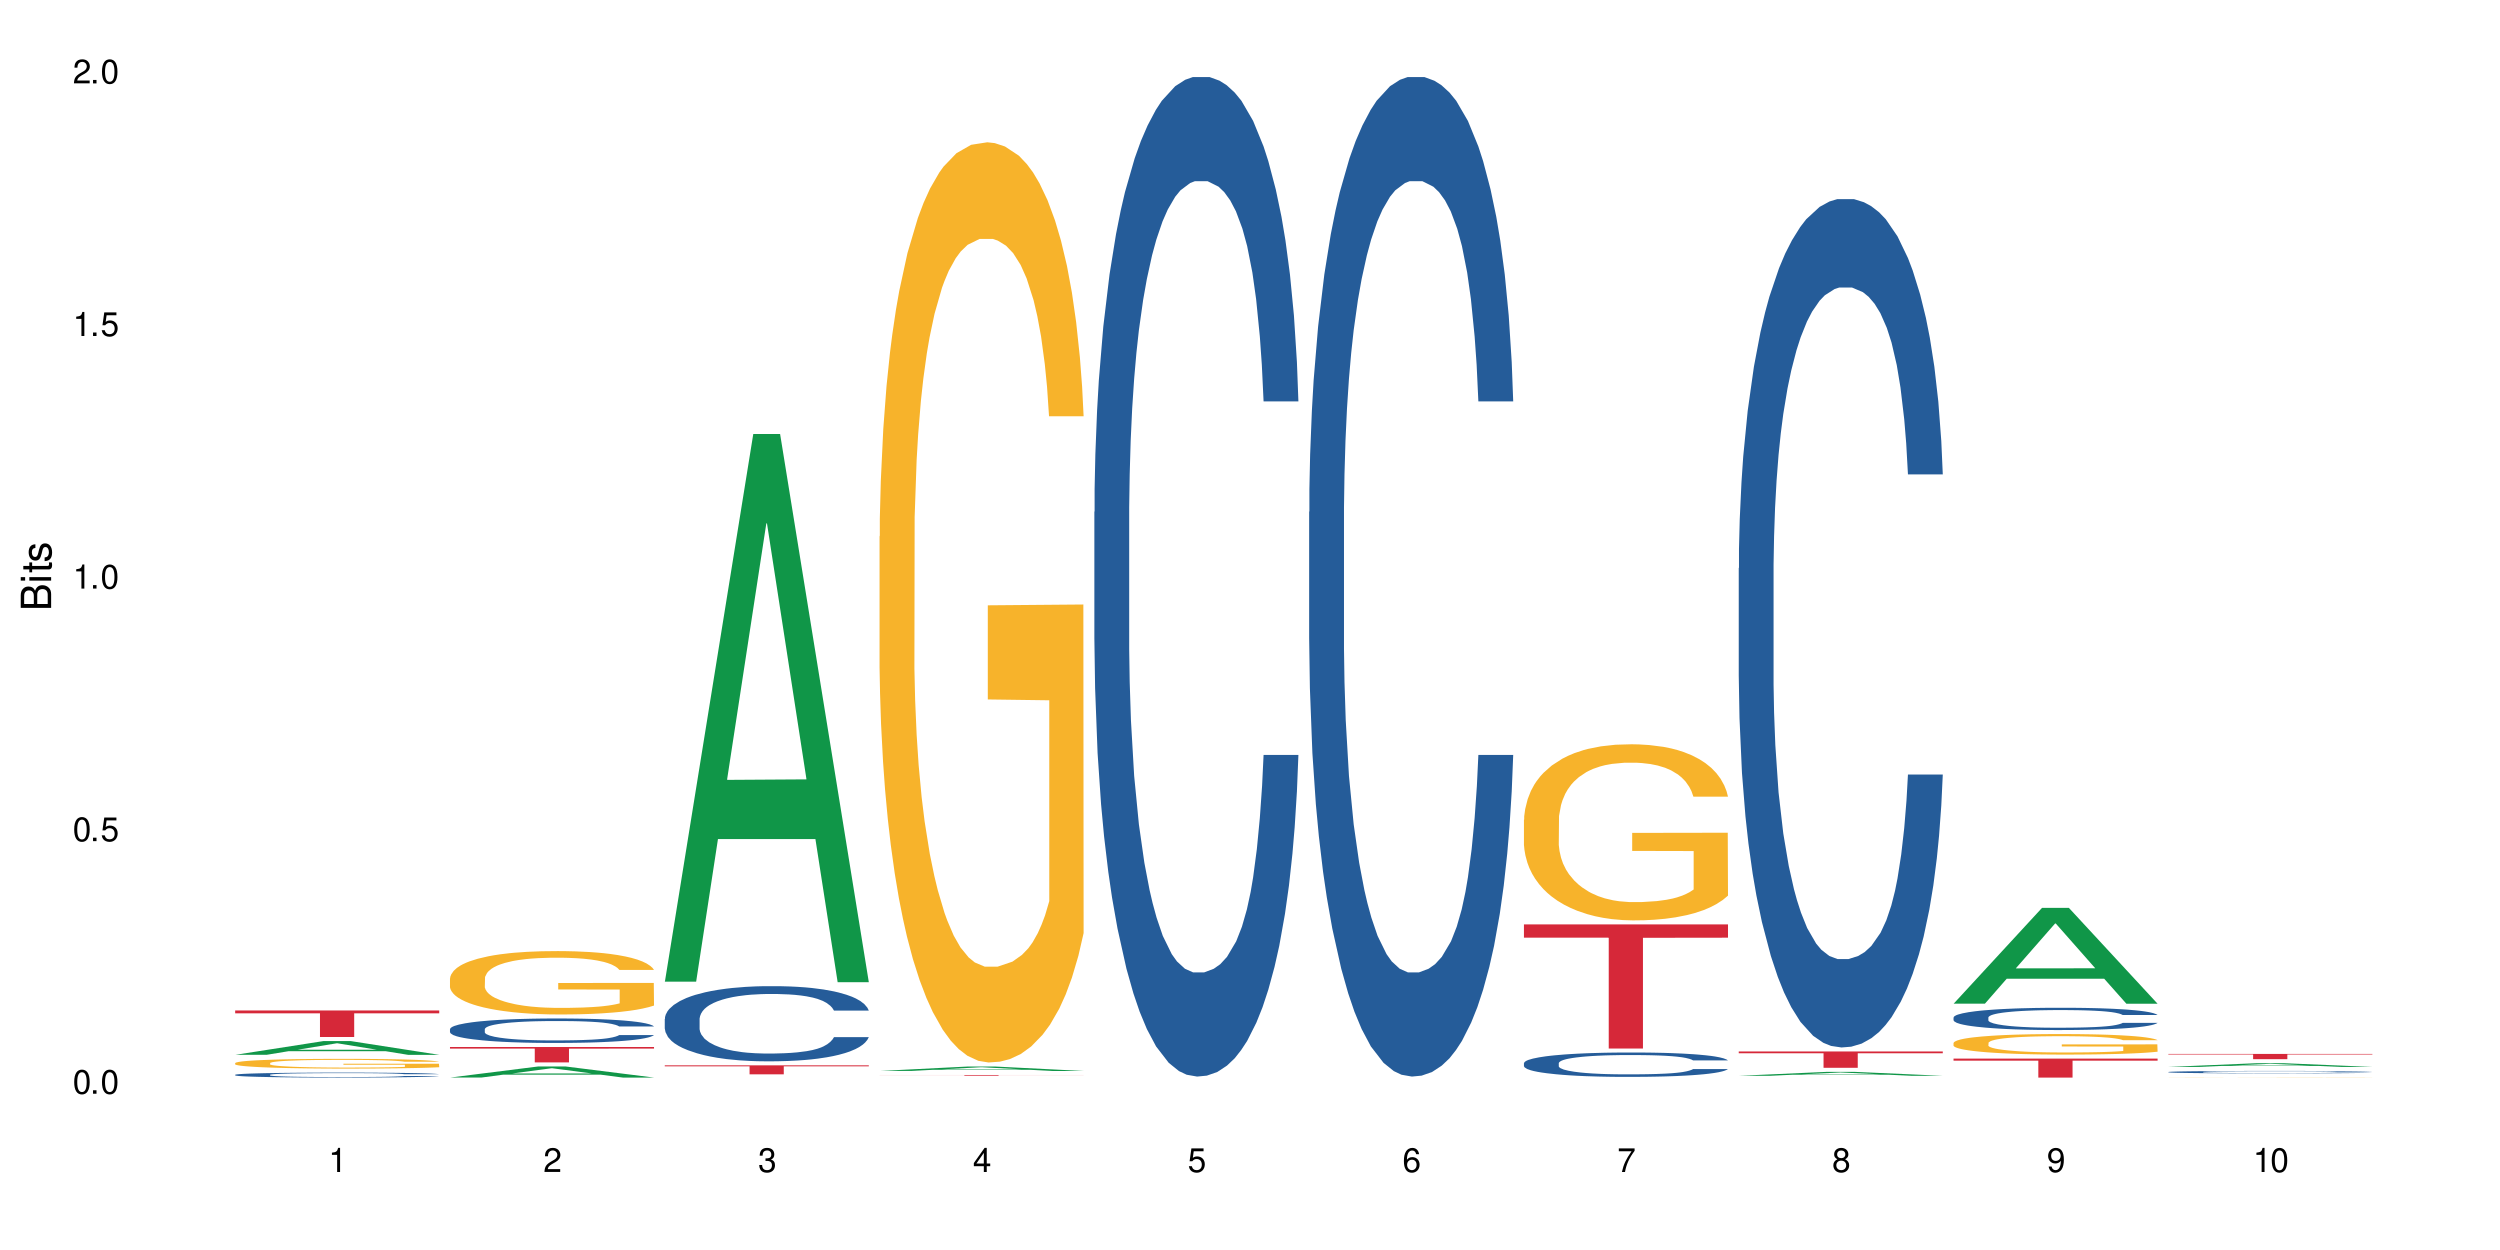
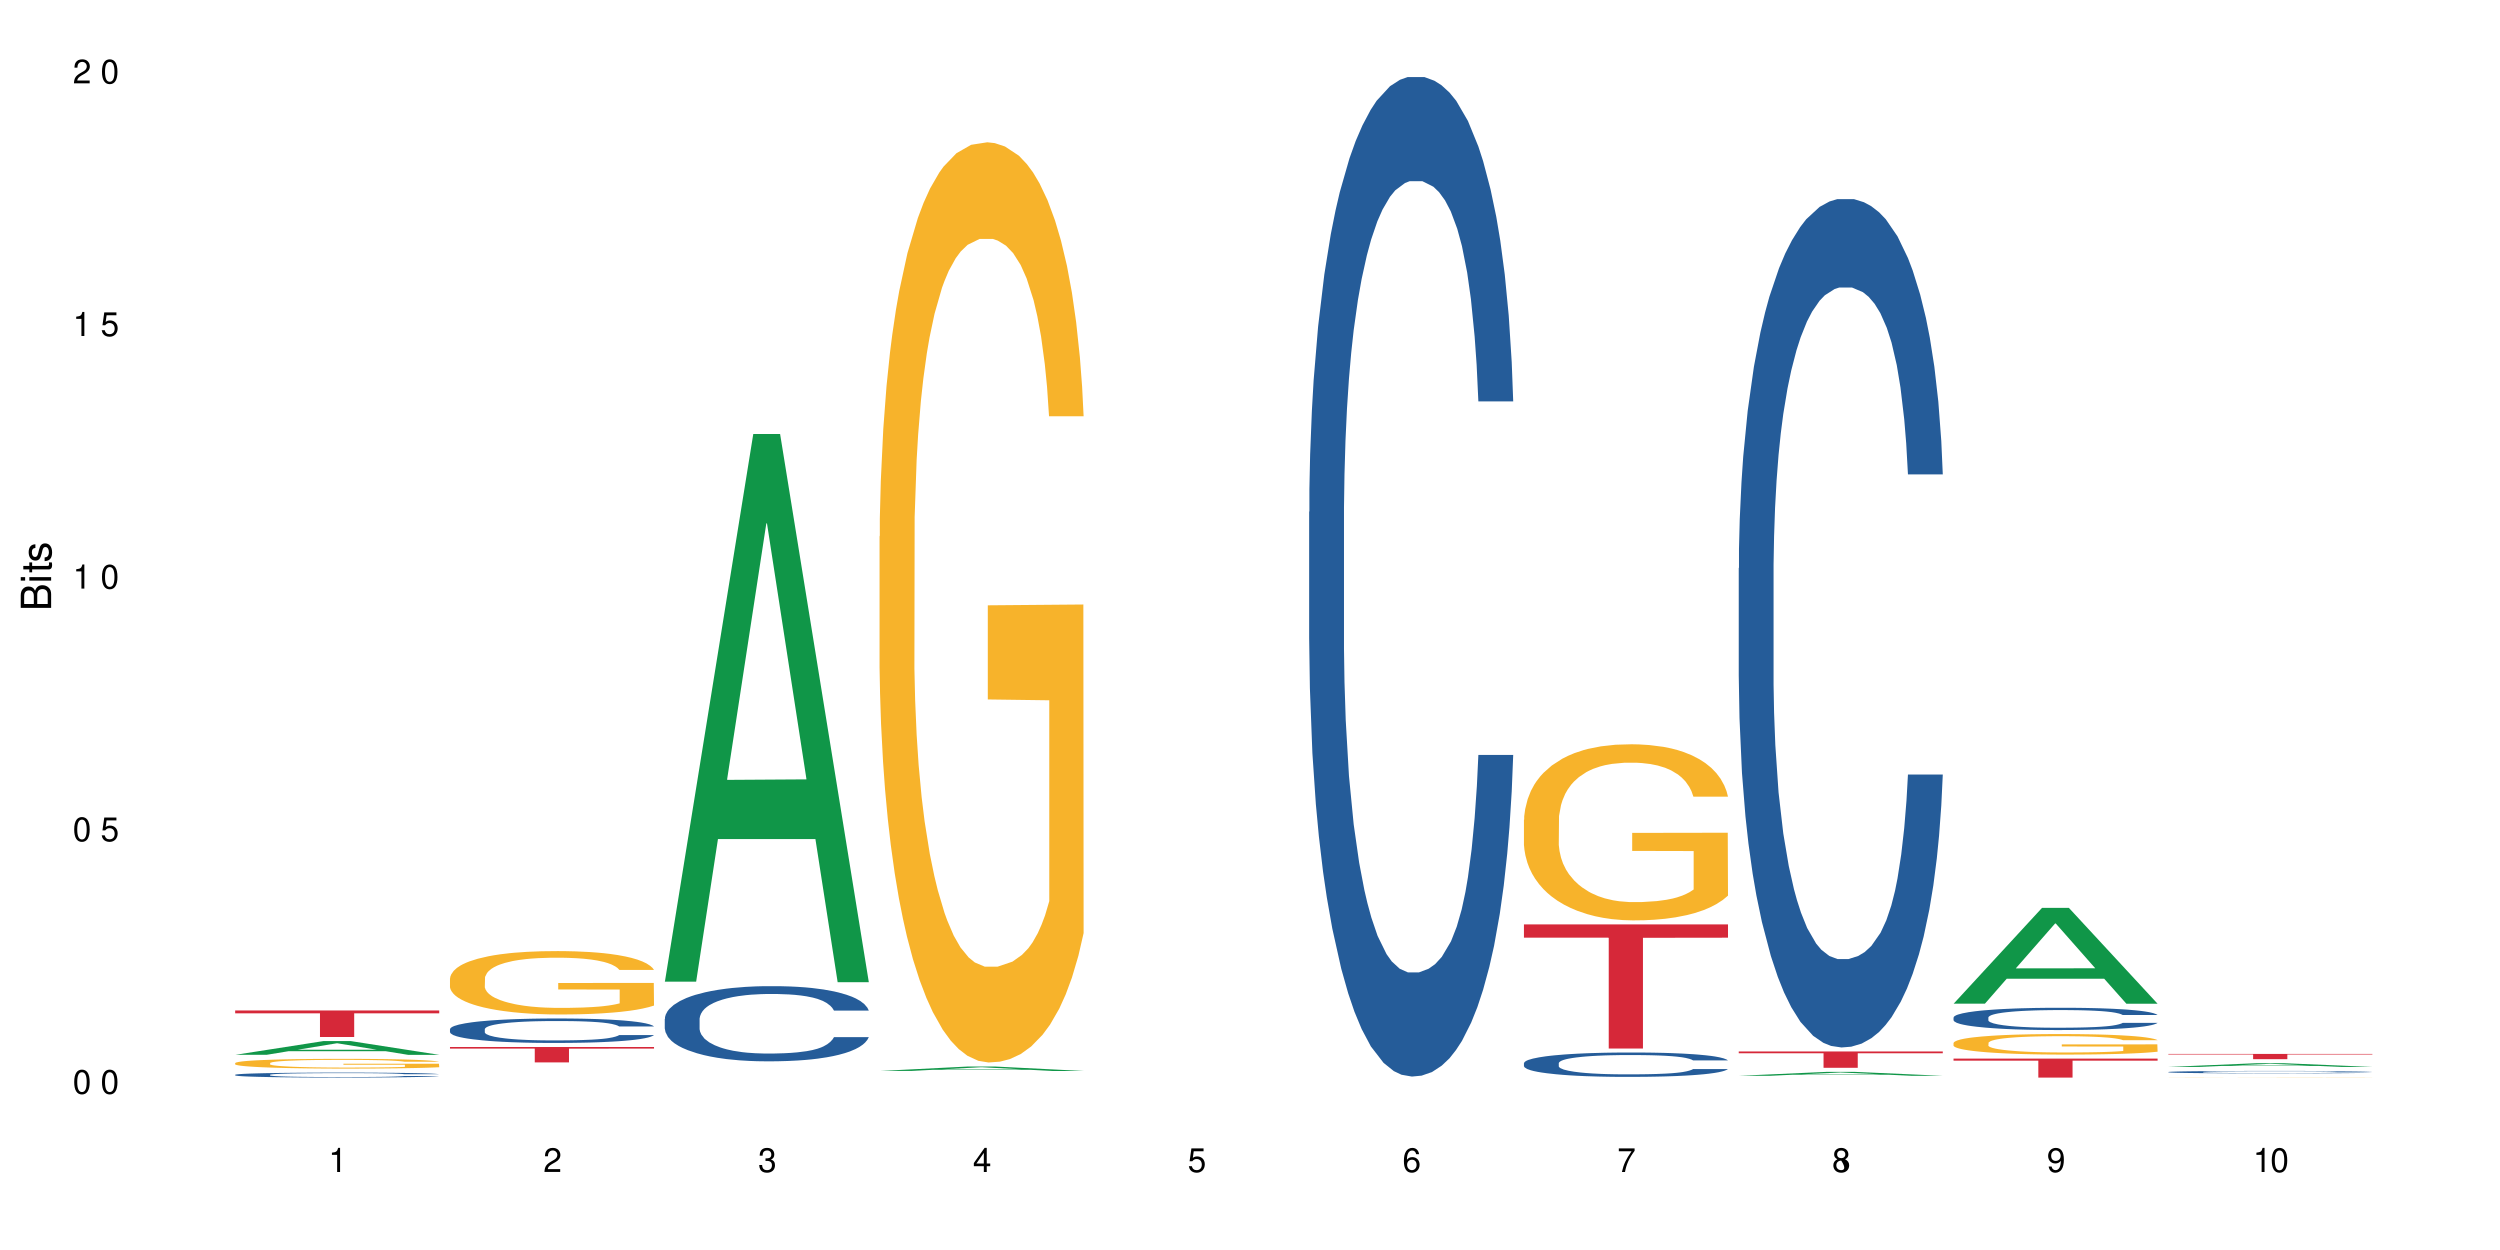
<svg xmlns="http://www.w3.org/2000/svg" xmlns:xlink="http://www.w3.org/1999/xlink" width="720" height="360" viewBox="0 0 720 360">
  <defs>
    <g>
      <g id="glyph-0-0">
</g>
      <g id="glyph-0-1">
        <path d="M 2.641 -6.938 C 2 -6.938 1.422 -6.656 1.078 -6.172 C 0.641 -5.562 0.406 -4.641 0.406 -3.359 C 0.406 -1.016 1.188 0.219 2.641 0.219 C 4.078 0.219 4.859 -1.016 4.859 -3.297 C 4.859 -4.641 4.656 -5.547 4.203 -6.172 C 3.844 -6.656 3.281 -6.938 2.641 -6.938 Z M 2.641 -6.188 C 3.547 -6.188 4 -5.25 4 -3.375 C 4 -1.406 3.562 -0.484 2.625 -0.484 C 1.734 -0.484 1.281 -1.438 1.281 -3.344 C 1.281 -5.25 1.734 -6.188 2.641 -6.188 Z M 2.641 -6.188 " />
      </g>
      <g id="glyph-0-2">
-         <path d="M 1.828 -1 L 0.828 -1 L 0.828 0 L 1.828 0 Z M 1.828 -1 " />
-       </g>
+         </g>
      <g id="glyph-0-3">
        <path d="M 4.562 -6.797 L 1.062 -6.797 L 0.547 -3.094 L 1.328 -3.094 C 1.719 -3.562 2.047 -3.734 2.578 -3.734 C 3.484 -3.734 4.062 -3.109 4.062 -2.094 C 4.062 -1.125 3.484 -0.531 2.578 -0.531 C 1.828 -0.531 1.375 -0.906 1.188 -1.672 L 0.328 -1.672 C 0.453 -1.109 0.547 -0.844 0.75 -0.594 C 1.125 -0.078 1.828 0.219 2.594 0.219 C 3.969 0.219 4.922 -0.781 4.922 -2.219 C 4.922 -3.562 4.031 -4.484 2.719 -4.484 C 2.25 -4.484 1.859 -4.359 1.469 -4.062 L 1.734 -5.969 L 4.562 -5.969 Z M 4.562 -6.797 " />
      </g>
      <g id="glyph-0-4">
        <path d="M 2.484 -4.938 L 2.484 0 L 3.328 0 L 3.328 -6.938 L 2.766 -6.938 C 2.469 -5.875 2.281 -5.734 0.984 -5.562 L 0.984 -4.938 Z M 2.484 -4.938 " />
      </g>
      <g id="glyph-0-5">
        <path d="M 4.859 -0.828 L 1.281 -0.828 C 1.359 -1.406 1.672 -1.781 2.5 -2.281 L 3.469 -2.828 C 4.406 -3.344 4.906 -4.062 4.906 -4.906 C 4.906 -5.484 4.672 -6.031 4.266 -6.406 C 3.859 -6.766 3.375 -6.938 2.719 -6.938 C 1.859 -6.938 1.219 -6.625 0.844 -6.031 C 0.609 -5.672 0.5 -5.234 0.484 -4.531 L 1.328 -4.531 C 1.359 -5.016 1.406 -5.281 1.531 -5.516 C 1.75 -5.938 2.188 -6.203 2.703 -6.203 C 3.469 -6.203 4.031 -5.641 4.031 -4.891 C 4.031 -4.344 3.719 -3.859 3.125 -3.516 L 2.234 -3 C 0.812 -2.172 0.406 -1.531 0.328 -0.016 L 4.859 -0.016 Z M 4.859 -0.828 " />
      </g>
      <g id="glyph-0-6">
        <path d="M 2.125 -3.188 L 2.578 -3.188 C 3.5 -3.188 3.984 -2.766 3.984 -1.922 C 3.984 -1.062 3.469 -0.531 2.594 -0.531 C 1.656 -0.531 1.203 -1 1.156 -2.016 L 0.312 -2.016 C 0.344 -1.453 0.438 -1.094 0.609 -0.781 C 0.953 -0.109 1.625 0.219 2.547 0.219 C 3.953 0.219 4.859 -0.625 4.859 -1.938 C 4.859 -2.828 4.516 -3.297 3.703 -3.594 C 4.344 -3.844 4.656 -4.328 4.656 -5.031 C 4.656 -6.219 3.875 -6.938 2.578 -6.938 C 1.203 -6.938 0.484 -6.172 0.453 -4.703 L 1.297 -4.703 C 1.312 -5.125 1.344 -5.359 1.453 -5.578 C 1.641 -5.969 2.062 -6.203 2.594 -6.203 C 3.344 -6.203 3.797 -5.75 3.797 -5 C 3.797 -4.516 3.609 -4.219 3.25 -4.047 C 3.016 -3.953 2.703 -3.922 2.125 -3.906 Z M 2.125 -3.188 " />
      </g>
      <g id="glyph-0-7">
        <path d="M 3.141 -1.672 L 3.141 0 L 3.984 0 L 3.984 -1.672 L 4.984 -1.672 L 4.984 -2.438 L 3.984 -2.438 L 3.984 -6.938 L 3.359 -6.938 L 0.266 -2.578 L 0.266 -1.672 Z M 3.141 -2.438 L 1 -2.438 L 3.141 -5.5 Z M 3.141 -2.438 " />
      </g>
      <g id="glyph-0-8">
        <path d="M 4.781 -5.125 C 4.609 -6.266 3.891 -6.938 2.844 -6.938 C 2.094 -6.938 1.422 -6.578 1.031 -5.953 C 0.594 -5.266 0.406 -4.422 0.406 -3.172 C 0.406 -2 0.578 -1.25 0.984 -0.641 C 1.359 -0.078 1.953 0.219 2.703 0.219 C 3.984 0.219 4.922 -0.75 4.922 -2.094 C 4.922 -3.375 4.062 -4.281 2.844 -4.281 C 2.172 -4.281 1.641 -4.031 1.281 -3.516 C 1.281 -5.234 1.828 -6.188 2.797 -6.188 C 3.391 -6.188 3.797 -5.797 3.938 -5.125 Z M 2.734 -3.531 C 3.547 -3.531 4.062 -2.953 4.062 -2.031 C 4.062 -1.156 3.484 -0.531 2.703 -0.531 C 1.922 -0.531 1.328 -1.188 1.328 -2.078 C 1.328 -2.938 1.906 -3.531 2.734 -3.531 Z M 2.734 -3.531 " />
      </g>
      <g id="glyph-0-9">
        <path d="M 4.984 -6.797 L 0.438 -6.797 L 0.438 -5.969 L 4.109 -5.969 C 2.5 -3.656 1.828 -2.234 1.328 0 L 2.219 0 C 2.594 -2.172 3.453 -4.047 4.984 -6.094 Z M 4.984 -6.797 " />
      </g>
      <g id="glyph-0-10">
-         <path d="M 3.75 -3.656 C 4.469 -4.094 4.688 -4.438 4.688 -5.078 C 4.688 -6.172 3.844 -6.938 2.641 -6.938 C 1.438 -6.938 0.594 -6.172 0.594 -5.094 C 0.594 -4.438 0.812 -4.094 1.516 -3.656 C 0.734 -3.266 0.359 -2.703 0.359 -1.922 C 0.359 -0.656 1.281 0.219 2.641 0.219 C 3.984 0.219 4.922 -0.656 4.922 -1.922 C 4.922 -2.703 4.531 -3.266 3.75 -3.656 Z M 2.641 -6.188 C 3.359 -6.188 3.812 -5.75 3.812 -5.062 C 3.812 -4.406 3.344 -3.984 2.641 -3.984 C 1.922 -3.984 1.453 -4.406 1.453 -5.078 C 1.453 -5.75 1.922 -6.188 2.641 -6.188 Z M 2.641 -3.266 C 3.484 -3.266 4.062 -2.719 4.062 -1.906 C 4.062 -1.078 3.484 -0.531 2.625 -0.531 C 1.797 -0.531 1.219 -1.094 1.219 -1.906 C 1.219 -2.719 1.781 -3.266 2.641 -3.266 Z M 2.641 -3.266 " />
+         <path d="M 3.75 -3.656 C 4.469 -4.094 4.688 -4.438 4.688 -5.078 C 4.688 -6.172 3.844 -6.938 2.641 -6.938 C 1.438 -6.938 0.594 -6.172 0.594 -5.094 C 0.594 -4.438 0.812 -4.094 1.516 -3.656 C 0.734 -3.266 0.359 -2.703 0.359 -1.922 C 0.359 -0.656 1.281 0.219 2.641 0.219 C 3.984 0.219 4.922 -0.656 4.922 -1.922 C 4.922 -2.703 4.531 -3.266 3.75 -3.656 Z M 2.641 -6.188 C 3.359 -6.188 3.812 -5.75 3.812 -5.062 C 3.812 -4.406 3.344 -3.984 2.641 -3.984 C 1.922 -3.984 1.453 -4.406 1.453 -5.078 C 1.453 -5.75 1.922 -6.188 2.641 -6.188 Z M 2.641 -3.266 C 4.062 -1.078 3.484 -0.531 2.625 -0.531 C 1.797 -0.531 1.219 -1.094 1.219 -1.906 C 1.219 -2.719 1.781 -3.266 2.641 -3.266 Z M 2.641 -3.266 " />
      </g>
      <g id="glyph-0-11">
        <path d="M 0.516 -1.578 C 0.672 -0.453 1.406 0.219 2.438 0.219 C 3.188 0.219 3.859 -0.141 4.266 -0.766 C 4.688 -1.453 4.891 -2.297 4.891 -3.547 C 4.891 -4.719 4.703 -5.453 4.312 -6.078 C 3.938 -6.641 3.344 -6.938 2.594 -6.938 C 1.297 -6.938 0.359 -5.969 0.359 -4.625 C 0.359 -3.344 1.234 -2.453 2.453 -2.453 C 3.094 -2.453 3.578 -2.672 4.016 -3.203 C 4 -1.484 3.469 -0.531 2.5 -0.531 C 1.906 -0.531 1.484 -0.906 1.359 -1.578 Z M 2.578 -6.203 C 3.375 -6.203 3.969 -5.531 3.969 -4.641 C 3.969 -3.797 3.391 -3.188 2.547 -3.188 C 1.734 -3.188 1.234 -3.766 1.234 -4.688 C 1.234 -5.562 1.797 -6.203 2.578 -6.203 Z M 2.578 -6.203 " />
      </g>
      <g id="glyph-1-0">
</g>
      <g id="glyph-1-1">
        <path d="M 0 -0.953 L 0 -4.891 C 0 -5.719 -0.234 -6.344 -0.734 -6.797 C -1.188 -7.234 -1.812 -7.469 -2.5 -7.469 C -3.547 -7.469 -4.188 -7 -4.625 -5.875 C -4.984 -6.688 -5.625 -7.094 -6.531 -7.094 C -7.172 -7.094 -7.734 -6.859 -8.141 -6.391 C -8.562 -5.922 -8.75 -5.344 -8.75 -4.5 L -8.75 -0.953 Z M -4.984 -2.062 L -7.766 -2.062 L -7.766 -4.219 C -7.766 -4.844 -7.688 -5.203 -7.453 -5.5 C -7.219 -5.812 -6.859 -5.969 -6.375 -5.969 C -5.891 -5.969 -5.531 -5.812 -5.297 -5.5 C -5.062 -5.203 -4.984 -4.844 -4.984 -4.219 Z M -0.984 -2.062 L -4 -2.062 L -4 -4.781 C -4 -5.766 -3.438 -6.359 -2.484 -6.359 C -1.547 -6.359 -0.984 -5.766 -0.984 -4.781 Z M -0.984 -2.062 " />
      </g>
      <g id="glyph-1-2">
        <path d="M -6.281 -1.797 L -6.281 -0.797 L 0 -0.797 L 0 -1.797 Z M -8.75 -1.797 L -8.75 -0.797 L -7.484 -0.797 L -7.484 -1.797 Z M -8.75 -1.797 " />
      </g>
      <g id="glyph-1-3">
        <path d="M -6.281 -3.047 L -6.281 -2.016 L -8.016 -2.016 L -8.016 -1.016 L -6.281 -1.016 L -6.281 -0.172 L -5.469 -0.172 L -5.469 -1.016 L -0.719 -1.016 C -0.078 -1.016 0.281 -1.453 0.281 -2.234 C 0.281 -2.5 0.25 -2.719 0.188 -3.047 L -0.641 -3.047 C -0.609 -2.906 -0.594 -2.766 -0.594 -2.562 C -0.594 -2.141 -0.719 -2.016 -1.156 -2.016 L -5.469 -2.016 L -5.469 -3.047 Z M -6.281 -3.047 " />
      </g>
      <g id="glyph-1-4">
        <path d="M -4.531 -5.25 C -5.766 -5.25 -6.469 -4.422 -6.469 -2.969 C -6.469 -1.516 -5.719 -0.562 -4.547 -0.562 C -3.562 -0.562 -3.094 -1.062 -2.734 -2.562 L -2.516 -3.484 C -2.344 -4.188 -2.094 -4.469 -1.641 -4.469 C -1.047 -4.469 -0.641 -3.875 -0.641 -3 C -0.641 -2.453 -0.797 -2 -1.062 -1.75 C -1.25 -1.594 -1.422 -1.531 -1.875 -1.469 L -1.875 -0.406 C -0.422 -0.453 0.281 -1.266 0.281 -2.922 C 0.281 -4.5 -0.5 -5.516 -1.719 -5.516 C -2.656 -5.516 -3.172 -4.984 -3.469 -3.734 L -3.703 -2.766 C -3.891 -1.953 -4.156 -1.609 -4.594 -1.609 C -5.188 -1.609 -5.547 -2.125 -5.547 -2.938 C -5.547 -3.75 -5.203 -4.172 -4.531 -4.203 Z M -4.531 -5.25 " />
      </g>
    </g>
  </defs>
  <rect x="-72" y="-36" width="864" height="432" fill="rgb(100%, 100%, 100%)" fill-opacity="1" />
  <path fill-rule="nonzero" fill="rgb(6.275%, 58.824%, 28.235%)" fill-opacity="1" d="M 67.73 303.789 L 67.793 303.785 L 93.223 299.82 L 100.945 299.82 L 126.5 303.793 L 117.52 303.793 L 111.117 302.754 L 83.051 302.754 L 76.773 303.789 L 67.73 303.789 L 85.75 302.328 L 108.543 302.324 L 97.176 300.469 L 97.051 300.465 L 96.926 300.477 L 85.688 302.324 L 85.75 302.328 Z M 67.73 303.789 " />
  <path fill-rule="nonzero" fill="rgb(14.51%, 36.078%, 60%)" fill-opacity="1" d="M 67.73 309.531 L 67.801 309.531 L 67.801 309.5 L 68.02 309.449 L 68.52 309.387 L 69.02 309.344 L 70.312 309.266 L 72.102 309.191 L 73.965 309.137 L 75.328 309.102 L 76.547 309.074 L 79.34 309.027 L 81.133 309.004 L 83.066 308.98 L 85.434 308.957 L 87.152 308.945 L 91.023 308.922 L 93.891 308.914 L 96.113 308.91 L 100.914 308.91 L 103.781 308.914 L 105.859 308.922 L 108.152 308.934 L 110.086 308.945 L 113.457 308.973 L 116.465 309.012 L 117.828 309.031 L 119.977 309.07 L 121.625 309.109 L 122.773 309.145 L 124.062 309.191 L 125.207 309.25 L 126.07 309.316 L 126.5 309.375 L 116.465 309.375 L 115.965 309.32 L 115.391 309.281 L 114.316 309.227 L 113.238 309.191 L 111.734 309.152 L 110.375 309.129 L 108.512 309.102 L 106.863 309.086 L 105.141 309.074 L 103.492 309.066 L 100.34 309.059 L 96.684 309.059 L 95.324 309.062 L 92.527 309.074 L 91.023 309.082 L 88.871 309.102 L 87.367 309.117 L 85.578 309.145 L 84.359 309.164 L 82.852 309.199 L 81.777 309.23 L 80.559 309.273 L 79.844 309.305 L 79.199 309.34 L 78.625 309.383 L 78.195 309.43 L 77.906 309.48 L 77.766 309.527 L 77.766 309.727 L 77.906 309.773 L 78.266 309.828 L 79.199 309.91 L 80.559 309.98 L 82.137 310.035 L 83.641 310.074 L 84.5 310.09 L 85.648 310.113 L 87.441 310.137 L 90.02 310.164 L 91.523 310.176 L 93.816 310.184 L 96.184 310.191 L 99.336 310.191 L 102.133 310.184 L 103.996 310.18 L 105.93 310.168 L 108.582 310.145 L 110.23 310.125 L 111.664 310.102 L 112.738 310.074 L 113.457 310.055 L 114.531 310.016 L 115.391 309.969 L 116.035 309.926 L 116.465 309.879 L 126.5 309.879 L 126.07 309.934 L 125.422 309.984 L 124.777 310.02 L 123.777 310.066 L 122.629 310.105 L 120.98 310.152 L 119.617 310.184 L 117.828 310.215 L 116.18 310.238 L 114.387 310.262 L 111.734 310.289 L 110.016 310.301 L 108.152 310.312 L 105.93 310.324 L 103.137 310.332 L 100.125 310.336 L 97.328 310.34 L 94.32 310.336 L 92.098 310.332 L 89.16 310.32 L 85.504 310.297 L 82.852 310.27 L 80.773 310.246 L 78.984 310.219 L 76.977 310.184 L 74.395 310.129 L 72.82 310.082 L 71.746 310.047 L 70.527 309.996 L 69.664 309.949 L 68.664 309.875 L 67.945 309.785 L 67.73 309.711 Z M 67.73 309.531 " />
  <path fill-rule="nonzero" fill="rgb(96.863%, 70.196%, 16.863%)" fill-opacity="1" d="M 67.73 306.152 L 67.801 306.148 L 67.801 306.098 L 68.09 305.98 L 68.805 305.824 L 69.738 305.691 L 70.742 305.59 L 71.387 305.535 L 72.461 305.461 L 73.395 305.402 L 75.758 305.289 L 78.77 305.18 L 80.418 305.133 L 82.281 305.09 L 84.93 305.043 L 86.148 305.023 L 89.875 304.984 L 94.105 304.957 L 98.762 304.949 L 100.914 304.953 L 103.852 304.961 L 107.863 304.992 L 110.16 305.016 L 111.949 305.043 L 113.812 305.074 L 116.105 305.125 L 118.258 305.188 L 119.977 305.25 L 121.695 305.328 L 123.129 305.41 L 124.348 305.496 L 125.422 305.605 L 126.07 305.695 L 126.5 305.785 L 116.535 305.785 L 115.965 305.695 L 115.32 305.625 L 114.242 305.543 L 113.168 305.48 L 112.094 305.43 L 110.086 305.363 L 108.367 305.324 L 106.215 305.289 L 104.137 305.266 L 101.773 305.25 L 100.34 305.246 L 96.543 305.246 L 93.102 305.262 L 91.094 305.281 L 89.66 305.305 L 87.656 305.34 L 86.438 305.371 L 85.719 305.395 L 83.57 305.473 L 82.137 305.543 L 81.348 305.594 L 80.344 305.668 L 79.629 305.738 L 78.84 305.84 L 78.41 305.918 L 77.836 306.094 L 77.766 306.551 L 77.98 306.648 L 78.41 306.754 L 78.984 306.848 L 79.844 306.945 L 80.703 307.02 L 82.207 307.117 L 83.496 307.184 L 84.5 307.23 L 86.438 307.297 L 87.227 307.32 L 89.09 307.367 L 91.023 307.402 L 93.387 307.434 L 95.18 307.449 L 98.047 307.461 L 101.703 307.461 L 106 307.445 L 108.727 307.426 L 110.59 307.406 L 111.809 307.387 L 113.312 307.359 L 114.387 307.332 L 115.391 307.305 L 116.609 307.262 L 116.609 306.648 L 98.906 306.648 L 98.906 306.359 L 126.426 306.359 L 126.5 307.359 L 124.992 307.43 L 123.129 307.496 L 121.34 307.547 L 119.477 307.59 L 116.824 307.637 L 114.672 307.668 L 111.375 307.703 L 108.367 307.727 L 105.215 307.742 L 102.418 307.75 L 99.121 307.754 L 96.184 307.75 L 93.031 307.734 L 90.52 307.711 L 88.227 307.688 L 85.934 307.652 L 83.066 307.602 L 81.203 307.555 L 79.27 307.504 L 77.336 307.438 L 75.613 307.371 L 74.469 307.316 L 73.32 307.254 L 72.102 307.176 L 70.957 307.09 L 70.098 307.012 L 69.309 306.922 L 68.734 306.836 L 68.16 306.723 L 67.875 306.629 L 67.73 306.551 Z M 67.73 306.152 " />
  <path fill-rule="nonzero" fill="rgb(83.922%, 15.686%, 22.353%)" fill-opacity="1" d="M 67.73 291.016 L 126.5 291.016 L 126.5 291.836 L 102.008 291.84 L 102.008 298.664 L 92.152 298.664 L 92.152 291.848 L 92.008 291.836 L 67.73 291.836 Z M 67.73 291.016 " />
-   <path fill-rule="nonzero" fill="rgb(6.275%, 58.824%, 28.235%)" fill-opacity="1" d="M 129.594 310.336 L 129.656 310.332 L 155.082 307.133 L 162.805 307.133 L 188.359 310.34 L 179.383 310.34 L 172.977 309.504 L 144.91 309.504 L 138.633 310.336 L 129.594 310.336 L 147.613 309.156 L 170.402 309.152 L 159.039 307.656 L 158.914 307.652 L 158.789 307.664 L 147.547 309.152 L 147.613 309.156 Z M 129.594 310.336 " />
  <path fill-rule="nonzero" fill="rgb(14.51%, 36.078%, 60%)" fill-opacity="1" d="M 129.594 296.391 L 129.664 296.383 L 129.664 296.23 L 129.879 295.984 L 130.379 295.676 L 130.883 295.465 L 132.172 295.082 L 133.965 294.719 L 135.828 294.434 L 137.188 294.266 L 138.406 294.137 L 141.203 293.898 L 142.992 293.777 L 144.93 293.668 L 147.293 293.559 L 149.016 293.492 L 152.883 293.391 L 155.75 293.344 L 157.973 293.324 L 162.773 293.324 L 165.641 293.352 L 167.719 293.383 L 170.012 293.438 L 171.949 293.492 L 175.316 293.637 L 178.324 293.816 L 179.688 293.918 L 181.836 294.117 L 183.484 294.312 L 184.633 294.48 L 185.922 294.719 L 187.07 295.008 L 187.93 295.336 L 188.359 295.613 L 178.324 295.613 L 177.824 295.355 L 177.25 295.156 L 176.176 294.891 L 175.102 294.703 L 173.598 294.516 L 172.234 294.395 L 170.371 294.273 L 168.723 294.195 L 167.004 294.137 L 165.355 294.098 L 162.199 294.059 L 158.547 294.059 L 157.184 294.074 L 154.391 294.125 L 152.883 294.168 L 150.734 294.258 L 149.23 294.344 L 147.438 294.473 L 146.219 294.582 L 144.715 294.75 L 143.641 294.898 L 142.422 295.109 L 141.703 295.27 L 141.059 295.449 L 140.484 295.664 L 140.055 295.887 L 139.77 296.125 L 139.625 296.359 L 139.625 297.355 L 139.77 297.59 L 140.129 297.859 L 141.059 298.25 L 142.422 298.594 L 143.996 298.863 L 145.504 299.055 L 146.363 299.148 L 147.508 299.25 L 149.301 299.379 L 151.879 299.508 L 153.387 299.559 L 155.68 299.609 L 158.043 299.637 L 161.199 299.637 L 163.992 299.609 L 165.855 299.578 L 167.789 299.527 L 170.441 299.418 L 172.09 299.312 L 173.523 299.191 L 174.598 299.07 L 175.316 298.965 L 176.391 298.766 L 177.25 298.547 L 177.895 298.324 L 178.324 298.105 L 188.359 298.105 L 187.93 298.359 L 187.285 298.613 L 186.641 298.801 L 185.637 299.023 L 184.488 299.223 L 182.84 299.449 L 181.48 299.598 L 179.688 299.758 L 178.039 299.879 L 176.246 299.988 L 173.598 300.117 L 171.875 300.184 L 170.012 300.242 L 167.789 300.293 L 164.996 300.336 L 161.984 300.363 L 159.191 300.371 L 156.18 300.355 L 153.957 300.332 L 151.02 300.273 L 147.367 300.156 L 144.715 300.035 L 142.637 299.914 L 140.844 299.785 L 138.836 299.609 L 136.258 299.328 L 134.68 299.109 L 133.605 298.926 L 132.387 298.676 L 131.527 298.453 L 130.523 298.09 L 129.809 297.633 L 129.594 297.281 Z M 129.594 296.391 " />
  <path fill-rule="nonzero" fill="rgb(96.863%, 70.196%, 16.863%)" fill-opacity="1" d="M 129.594 281.734 L 129.664 281.715 L 129.664 281.383 L 129.949 280.633 L 130.668 279.598 L 131.598 278.75 L 132.602 278.082 L 133.246 277.73 L 134.32 277.23 L 135.254 276.863 L 137.617 276.113 L 140.629 275.414 L 142.277 275.113 L 144.141 274.832 L 146.793 274.516 L 148.012 274.398 L 151.738 274.133 L 155.965 273.965 L 160.625 273.914 L 162.773 273.93 L 165.711 273.996 L 169.727 274.18 L 172.02 274.348 L 173.812 274.516 L 175.676 274.73 L 177.969 275.066 L 180.117 275.465 L 181.836 275.863 L 183.559 276.363 L 184.992 276.898 L 186.211 277.48 L 187.285 278.184 L 187.93 278.766 L 188.359 279.348 L 178.398 279.348 L 177.824 278.766 L 177.18 278.316 L 176.105 277.766 L 175.031 277.367 L 173.953 277.047 L 171.949 276.613 L 170.227 276.348 L 168.078 276.113 L 166 275.965 L 163.633 275.863 L 162.199 275.832 L 158.402 275.832 L 154.961 275.949 L 152.957 276.082 L 151.523 276.215 L 149.516 276.465 L 148.297 276.664 L 147.582 276.797 L 145.43 277.316 L 143.996 277.781 L 143.207 278.098 L 142.207 278.598 L 141.488 279.051 L 140.699 279.715 L 140.27 280.215 L 139.695 281.348 L 139.625 284.352 L 139.84 284.984 L 140.27 285.668 L 140.844 286.266 L 141.703 286.902 L 142.562 287.383 L 144.07 288.035 L 145.359 288.469 L 146.363 288.75 L 148.297 289.203 L 149.086 289.352 L 150.949 289.652 L 152.883 289.887 L 155.25 290.086 L 157.039 290.184 L 159.906 290.27 L 163.562 290.27 L 167.863 290.168 L 170.586 290.035 L 172.449 289.902 L 173.668 289.785 L 175.172 289.602 L 176.246 289.434 L 177.25 289.25 L 178.469 288.969 L 178.469 284.984 L 160.766 284.969 L 160.766 283.102 L 188.289 283.082 L 188.359 289.602 L 186.855 290.051 L 184.992 290.484 L 183.199 290.82 L 181.336 291.102 L 178.684 291.418 L 176.535 291.617 L 173.238 291.852 L 170.227 292.004 L 167.074 292.102 L 164.277 292.152 L 160.984 292.168 L 158.043 292.137 L 154.891 292.035 L 152.383 291.902 L 150.09 291.734 L 147.797 291.52 L 144.93 291.168 L 143.066 290.887 L 141.129 290.535 L 139.195 290.117 L 137.477 289.668 L 136.328 289.316 L 135.184 288.918 L 133.965 288.418 L 132.816 287.852 L 131.957 287.336 L 131.168 286.75 L 130.594 286.199 L 130.023 285.449 L 129.734 284.852 L 129.594 284.332 Z M 129.594 281.734 " />
  <path fill-rule="nonzero" fill="rgb(83.922%, 15.686%, 22.353%)" fill-opacity="1" d="M 129.594 301.527 L 188.359 301.527 L 188.359 302.004 L 163.867 302.008 L 163.867 305.977 L 154.012 305.977 L 154.012 302.012 L 153.871 302.004 L 129.594 302.004 Z M 129.594 301.527 " />
  <path fill-rule="nonzero" fill="rgb(6.275%, 58.824%, 28.235%)" fill-opacity="1" d="M 191.453 282.719 L 191.516 282.57 L 216.945 124.984 L 224.668 124.984 L 250.219 282.867 L 241.242 282.867 L 234.84 241.656 L 206.773 241.656 L 200.492 282.719 L 191.453 282.719 L 209.473 224.605 L 232.266 224.457 L 220.898 150.781 L 220.773 150.633 L 220.648 151.078 L 209.41 224.457 L 209.473 224.605 Z M 191.453 282.719 " />
  <path fill-rule="nonzero" fill="rgb(14.51%, 36.078%, 60%)" fill-opacity="1" d="M 191.453 293.441 L 191.523 293.422 L 191.523 292.945 L 191.738 292.195 L 192.242 291.246 L 192.742 290.594 L 194.031 289.426 L 195.824 288.297 L 197.688 287.426 L 199.051 286.914 L 200.27 286.516 L 203.062 285.785 L 204.855 285.41 L 206.789 285.074 L 209.156 284.738 L 210.875 284.539 L 214.746 284.223 L 217.613 284.082 L 219.832 284.023 L 224.637 284.023 L 227.5 284.102 L 229.582 284.203 L 231.875 284.359 L 233.809 284.539 L 237.176 284.973 L 240.188 285.527 L 241.547 285.844 L 243.699 286.457 L 245.348 287.051 L 246.492 287.566 L 247.785 288.297 L 248.93 289.188 L 249.789 290.195 L 250.219 291.047 L 240.188 291.047 L 239.684 290.258 L 239.113 289.645 L 238.035 288.832 L 236.961 288.258 L 235.457 287.684 L 234.094 287.309 L 232.23 286.934 L 230.582 286.695 L 228.863 286.516 L 227.215 286.398 L 224.062 286.281 L 220.406 286.281 L 219.043 286.32 L 216.25 286.477 L 214.746 286.617 L 212.594 286.895 L 211.09 287.148 L 209.297 287.547 L 208.078 287.883 L 206.574 288.395 L 205.5 288.852 L 204.281 289.504 L 203.566 290 L 202.918 290.555 L 202.348 291.207 L 201.918 291.898 L 201.629 292.629 L 201.484 293.344 L 201.484 296.41 L 201.629 297.121 L 201.988 297.953 L 202.918 299.16 L 204.281 300.207 L 205.859 301.039 L 207.363 301.633 L 208.223 301.91 L 209.371 302.227 L 211.16 302.621 L 213.742 303.016 L 215.246 303.176 L 217.539 303.332 L 219.906 303.41 L 223.059 303.41 L 225.852 303.332 L 227.715 303.234 L 229.652 303.074 L 232.305 302.738 L 233.953 302.422 L 235.387 302.047 L 236.461 301.672 L 237.176 301.355 L 238.254 300.742 L 239.113 300.07 L 239.758 299.375 L 240.188 298.703 L 250.219 298.703 L 249.789 299.496 L 249.145 300.266 L 248.5 300.84 L 247.496 301.531 L 246.352 302.145 L 244.703 302.84 L 243.34 303.293 L 241.547 303.789 L 239.898 304.164 L 238.109 304.5 L 235.457 304.895 L 233.738 305.094 L 231.875 305.27 L 229.652 305.43 L 226.855 305.566 L 223.848 305.648 L 221.051 305.668 L 218.043 305.629 L 215.82 305.547 L 212.883 305.371 L 209.227 305.016 L 206.574 304.637 L 204.496 304.262 L 202.703 303.867 L 200.699 303.332 L 198.117 302.461 L 196.543 301.789 L 195.465 301.234 L 194.246 300.465 L 193.387 299.773 L 192.383 298.664 L 191.668 297.258 L 191.453 296.172 Z M 191.453 293.441 " />
-   <path fill-rule="nonzero" fill="rgb(83.922%, 15.686%, 22.353%)" fill-opacity="1" d="M 191.453 306.824 L 250.219 306.824 L 250.219 307.102 L 225.727 307.102 L 225.727 309.406 L 215.875 309.406 L 215.875 307.105 L 215.73 307.102 L 191.453 307.102 Z M 191.453 306.824 " />
  <path fill-rule="nonzero" fill="rgb(6.275%, 58.824%, 28.235%)" fill-opacity="1" d="M 253.312 308.438 L 253.375 308.438 L 278.805 307.156 L 286.527 307.156 L 312.082 308.441 L 303.102 308.441 L 296.699 308.105 L 268.633 308.105 L 262.355 308.438 L 253.312 308.438 L 271.332 307.965 L 294.125 307.965 L 282.762 307.363 L 282.633 307.363 L 282.508 307.367 L 271.27 307.965 L 271.332 307.965 Z M 253.312 308.438 " />
  <path fill-rule="nonzero" fill="rgb(96.863%, 70.196%, 16.863%)" fill-opacity="1" d="M 253.312 154.488 L 253.387 154.246 L 253.387 149.406 L 253.672 138.512 L 254.387 123.508 L 255.32 111.164 L 256.324 101.484 L 256.969 96.402 L 258.043 89.141 L 258.977 83.816 L 261.34 72.922 L 264.352 62.758 L 266 58.402 L 267.863 54.289 L 270.516 49.688 L 271.73 47.996 L 275.461 44.121 L 279.688 41.703 L 284.348 40.977 L 286.496 41.219 L 289.434 42.188 L 293.449 44.848 L 295.742 47.27 L 297.531 49.688 L 299.395 52.836 L 301.691 57.676 L 303.84 63.484 L 305.559 69.293 L 307.281 76.555 L 308.715 84.301 L 309.93 92.77 L 311.008 102.934 L 311.652 111.406 L 312.082 119.879 L 302.121 119.879 L 301.547 111.406 L 300.902 104.871 L 299.824 96.883 L 298.75 91.074 L 297.676 86.477 L 295.668 80.184 L 293.949 76.312 L 291.801 72.922 L 289.723 70.746 L 287.355 69.293 L 285.922 68.809 L 282.125 68.809 L 278.684 70.504 L 276.676 72.441 L 275.242 74.375 L 273.238 78.008 L 272.02 80.91 L 271.301 82.848 L 269.152 90.352 L 267.719 97.125 L 266.93 101.727 L 265.926 108.984 L 265.211 115.52 L 264.422 125.203 L 263.992 132.461 L 263.418 148.922 L 263.348 192.484 L 263.562 201.684 L 263.992 211.605 L 264.566 220.32 L 265.426 229.516 L 266.285 236.535 L 267.789 245.973 L 269.082 252.266 L 270.082 256.383 L 272.02 262.918 L 272.809 265.094 L 274.672 269.453 L 276.605 272.84 L 278.973 275.742 L 280.762 277.195 L 283.629 278.406 L 287.285 278.406 L 291.586 276.953 L 294.309 275.02 L 296.172 273.082 L 297.391 271.387 L 298.895 268.727 L 299.969 266.305 L 300.973 263.645 L 302.191 259.527 L 302.191 201.684 L 284.488 201.441 L 284.488 174.332 L 312.008 174.094 L 312.082 268.727 L 310.578 275.262 L 308.715 281.555 L 306.922 286.395 L 305.059 290.508 L 302.406 295.105 L 300.258 298.012 L 296.961 301.398 L 293.949 303.578 L 290.797 305.031 L 288 305.754 L 284.703 305.996 L 281.766 305.516 L 278.613 304.062 L 276.105 302.125 L 273.812 299.703 L 271.516 296.559 L 268.652 291.477 L 266.789 287.363 L 264.852 282.277 L 262.918 276.227 L 261.195 269.695 L 260.051 264.609 L 258.902 258.801 L 257.684 251.543 L 256.539 243.312 L 255.68 235.809 L 254.891 227.34 L 254.316 219.352 L 253.742 208.461 L 253.457 199.746 L 253.312 192.242 Z M 253.312 154.488 " />
-   <path fill-rule="nonzero" fill="rgb(83.922%, 15.686%, 22.353%)" fill-opacity="1" d="M 253.312 309.598 L 312.082 309.598 L 312.082 309.617 L 287.59 309.617 L 287.59 309.797 L 277.734 309.797 L 277.734 309.617 L 253.312 309.617 Z M 253.312 309.598 " />
-   <path fill-rule="nonzero" fill="rgb(14.51%, 36.078%, 60%)" fill-opacity="1" d="M 315.176 147.438 L 315.246 147.172 L 315.246 140.859 L 315.461 130.859 L 315.961 118.23 L 316.465 109.547 L 317.754 94.02 L 319.547 79.023 L 321.41 67.445 L 322.77 60.605 L 323.988 55.34 L 326.785 45.605 L 328.578 40.605 L 330.512 36.133 L 332.875 31.66 L 334.598 29.027 L 338.465 24.82 L 341.332 22.977 L 343.555 22.188 L 348.355 22.188 L 351.223 23.238 L 353.301 24.555 L 355.594 26.66 L 357.531 29.027 L 360.898 34.816 L 363.91 42.184 L 365.27 46.395 L 367.422 54.551 L 369.07 62.445 L 370.215 69.289 L 371.504 79.023 L 372.652 90.863 L 373.512 104.285 L 373.941 115.598 L 363.91 115.598 L 363.406 105.074 L 362.832 96.914 L 361.758 86.129 L 360.684 78.496 L 359.18 70.867 L 357.816 65.867 L 355.953 60.867 L 354.305 57.711 L 352.586 55.34 L 350.938 53.762 L 347.785 52.184 L 344.129 52.184 L 342.766 52.711 L 339.973 54.816 L 338.465 56.656 L 336.316 60.34 L 334.812 63.762 L 333.02 69.023 L 331.801 73.496 L 330.297 80.34 L 329.223 86.391 L 328.004 95.074 L 327.285 101.652 L 326.641 109.02 L 326.066 117.703 L 325.637 126.914 L 325.352 136.648 L 325.207 146.121 L 325.207 186.906 L 325.352 196.379 L 325.711 207.43 L 326.641 223.48 L 328.004 237.426 L 329.578 248.477 L 331.086 256.371 L 331.945 260.055 L 333.09 264.266 L 334.883 269.527 L 337.465 274.789 L 338.969 276.895 L 341.262 279 L 343.625 280.055 L 346.781 280.055 L 349.574 279 L 351.438 277.684 L 353.375 275.578 L 356.023 271.105 L 357.672 266.895 L 359.105 261.898 L 360.184 256.898 L 360.898 252.688 L 361.973 244.531 L 362.832 235.586 L 363.48 226.375 L 363.91 217.43 L 373.941 217.43 L 373.512 227.953 L 372.867 238.215 L 372.223 245.848 L 371.219 255.055 L 370.07 263.211 L 368.422 272.422 L 367.062 278.473 L 365.27 285.051 L 363.621 290.051 L 361.832 294.523 L 359.18 299.789 L 357.457 302.418 L 355.594 304.785 L 353.375 306.891 L 350.578 308.734 L 347.57 309.785 L 344.773 310.051 L 341.762 309.523 L 339.543 308.473 L 336.602 306.102 L 332.949 301.367 L 330.297 296.367 L 328.219 291.367 L 326.426 286.105 L 324.418 279 L 321.84 267.422 L 320.262 258.477 L 319.188 251.109 L 317.969 240.848 L 317.109 231.637 L 316.105 216.902 L 315.391 198.219 L 315.176 183.746 Z M 315.176 147.438 " />
  <path fill-rule="nonzero" fill="rgb(14.51%, 36.078%, 60%)" fill-opacity="1" d="M 377.035 147.438 L 377.105 147.172 L 377.105 140.859 L 377.32 130.859 L 377.824 118.23 L 378.324 109.547 L 379.617 94.023 L 381.406 79.023 L 383.27 67.445 L 384.633 60.605 L 385.852 55.344 L 388.645 45.605 L 390.438 40.609 L 392.371 36.133 L 394.738 31.66 L 396.457 29.031 L 400.328 24.82 L 403.195 22.977 L 405.414 22.188 L 410.219 22.188 L 413.086 23.242 L 415.164 24.559 L 417.457 26.66 L 419.391 29.031 L 422.758 34.82 L 425.77 42.188 L 427.133 46.395 L 429.281 54.555 L 430.93 62.445 L 432.078 69.289 L 433.367 79.023 L 434.512 90.863 L 435.375 104.285 L 435.805 115.598 L 425.77 115.598 L 425.27 105.074 L 424.695 96.918 L 423.621 86.129 L 422.543 78.496 L 421.039 70.867 L 419.68 65.867 L 417.816 60.867 L 416.168 57.711 L 414.445 55.344 L 412.797 53.766 L 409.645 52.184 L 405.988 52.184 L 404.629 52.711 L 401.832 54.816 L 400.328 56.66 L 398.176 60.344 L 396.672 63.762 L 394.879 69.023 L 393.664 73.5 L 392.156 80.34 L 391.082 86.391 L 389.863 95.074 L 389.148 101.652 L 388.504 109.02 L 387.93 117.703 L 387.5 126.914 L 387.211 136.648 L 387.07 146.121 L 387.07 186.906 L 387.211 196.379 L 387.57 207.43 L 388.504 223.48 L 389.863 237.426 L 391.441 248.477 L 392.945 256.371 L 393.805 260.055 L 394.953 264.266 L 396.742 269.527 L 399.324 274.789 L 400.828 276.895 L 403.121 279 L 405.488 280.055 L 408.641 280.055 L 411.438 279 L 413.301 277.684 L 415.234 275.578 L 417.887 271.105 L 419.535 266.895 L 420.969 261.898 L 422.043 256.898 L 422.758 252.688 L 423.836 244.531 L 424.695 235.586 L 425.34 226.375 L 425.77 217.43 L 435.805 217.43 L 435.375 227.953 L 434.727 238.215 L 434.082 245.848 L 433.078 255.055 L 431.934 263.211 L 430.285 272.422 L 428.922 278.473 L 427.133 285.051 L 425.484 290.051 L 423.691 294.523 L 421.039 299.789 L 419.32 302.418 L 417.457 304.785 L 415.234 306.891 L 412.438 308.734 L 409.43 309.785 L 406.633 310.051 L 403.625 309.523 L 401.402 308.469 L 398.465 306.102 L 394.809 301.367 L 392.156 296.367 L 390.078 291.367 L 388.289 286.105 L 386.281 279 L 383.699 267.422 L 382.125 258.477 L 381.047 251.109 L 379.832 240.848 L 378.969 231.637 L 377.969 216.902 L 377.25 198.219 L 377.035 183.75 Z M 377.035 147.438 " />
  <path fill-rule="nonzero" fill="rgb(14.51%, 36.078%, 60%)" fill-opacity="1" d="M 438.895 306.18 L 438.969 306.172 L 438.969 306.02 L 439.184 305.773 L 439.684 305.465 L 440.188 305.254 L 441.477 304.875 L 443.27 304.512 L 445.133 304.227 L 446.492 304.062 L 447.711 303.934 L 450.508 303.695 L 452.297 303.574 L 454.234 303.465 L 456.598 303.355 L 458.316 303.293 L 462.188 303.188 L 465.055 303.145 L 467.277 303.125 L 472.078 303.125 L 474.945 303.148 L 477.023 303.184 L 479.316 303.234 L 481.254 303.293 L 484.621 303.434 L 487.629 303.613 L 488.992 303.715 L 491.141 303.914 L 492.789 304.105 L 493.938 304.273 L 495.227 304.512 L 496.375 304.801 L 497.234 305.125 L 497.664 305.402 L 487.629 305.402 L 487.129 305.145 L 486.555 304.945 L 485.48 304.684 L 484.406 304.496 L 482.898 304.312 L 481.539 304.191 L 479.676 304.066 L 478.027 303.992 L 476.309 303.934 L 474.66 303.895 L 471.504 303.855 L 467.852 303.855 L 466.488 303.867 L 463.691 303.922 L 462.188 303.965 L 460.039 304.055 L 458.535 304.137 L 456.742 304.266 L 455.523 304.375 L 454.02 304.543 L 452.941 304.691 L 451.727 304.902 L 451.008 305.062 L 450.363 305.242 L 449.789 305.453 L 449.359 305.68 L 449.074 305.914 L 448.93 306.148 L 448.93 307.141 L 449.074 307.371 L 449.43 307.641 L 450.363 308.035 L 451.727 308.375 L 453.301 308.645 L 454.805 308.836 L 455.668 308.926 L 456.812 309.027 L 458.605 309.156 L 461.184 309.285 L 462.691 309.336 L 464.984 309.387 L 467.348 309.414 L 470.5 309.414 L 473.297 309.387 L 475.16 309.355 L 477.094 309.305 L 479.746 309.195 L 481.395 309.094 L 482.828 308.969 L 483.902 308.848 L 484.621 308.746 L 485.695 308.547 L 486.555 308.328 L 487.199 308.105 L 487.629 307.887 L 497.664 307.887 L 497.234 308.141 L 496.59 308.395 L 495.945 308.578 L 494.941 308.805 L 493.793 309.004 L 492.145 309.227 L 490.785 309.375 L 488.992 309.535 L 487.344 309.656 L 485.551 309.766 L 482.898 309.895 L 481.18 309.957 L 479.316 310.016 L 477.094 310.066 L 474.301 310.113 L 471.289 310.137 L 468.496 310.145 L 465.484 310.133 L 463.262 310.105 L 460.324 310.047 L 456.668 309.934 L 454.02 309.812 L 451.941 309.688 L 450.148 309.559 L 448.141 309.387 L 445.562 309.105 L 443.984 308.887 L 442.91 308.707 L 441.691 308.457 L 440.832 308.23 L 439.828 307.871 L 439.109 307.418 L 438.895 307.066 Z M 438.895 306.18 " />
  <path fill-rule="nonzero" fill="rgb(96.863%, 70.196%, 16.863%)" fill-opacity="1" d="M 438.895 236.074 L 438.969 236.027 L 438.969 235.102 L 439.254 233.016 L 439.973 230.145 L 440.902 227.781 L 441.906 225.93 L 442.551 224.957 L 443.625 223.566 L 444.559 222.547 L 446.922 220.461 L 449.934 218.516 L 451.582 217.684 L 453.445 216.895 L 456.098 216.016 L 457.316 215.691 L 461.043 214.949 L 465.27 214.484 L 469.93 214.348 L 472.078 214.395 L 475.016 214.578 L 479.031 215.086 L 481.324 215.551 L 483.117 216.016 L 484.98 216.617 L 487.273 217.543 L 489.422 218.656 L 491.141 219.766 L 492.863 221.156 L 494.297 222.641 L 495.516 224.262 L 496.59 226.207 L 497.234 227.828 L 497.664 229.449 L 487.703 229.449 L 487.129 227.828 L 486.484 226.578 L 485.41 225.047 L 484.332 223.938 L 483.258 223.055 L 481.254 221.852 L 479.531 221.109 L 477.383 220.461 L 475.305 220.043 L 472.938 219.766 L 471.504 219.676 L 467.707 219.676 L 464.266 220 L 462.262 220.367 L 460.828 220.738 L 458.82 221.434 L 457.602 221.992 L 456.887 222.359 L 454.734 223.797 L 453.301 225.094 L 452.512 225.973 L 451.512 227.363 L 450.793 228.613 L 450.004 230.469 L 449.574 231.859 L 449 235.008 L 448.93 243.348 L 449.145 245.105 L 449.574 247.008 L 450.148 248.676 L 451.008 250.434 L 451.867 251.777 L 453.375 253.586 L 454.664 254.789 L 455.668 255.578 L 457.602 256.828 L 458.391 257.246 L 460.254 258.078 L 462.188 258.727 L 464.555 259.281 L 466.344 259.562 L 469.211 259.793 L 472.867 259.793 L 477.168 259.516 L 479.891 259.145 L 481.754 258.773 L 482.973 258.449 L 484.477 257.941 L 485.551 257.477 L 486.555 256.969 L 487.773 256.18 L 487.773 245.105 L 470.07 245.062 L 470.07 239.871 L 497.594 239.824 L 497.664 257.941 L 496.16 259.191 L 494.297 260.395 L 492.504 261.32 L 490.641 262.109 L 487.988 262.988 L 485.84 263.547 L 482.543 264.195 L 479.531 264.609 L 476.379 264.887 L 473.582 265.027 L 470.285 265.074 L 467.348 264.98 L 464.195 264.703 L 461.688 264.332 L 459.395 263.871 L 457.102 263.266 L 454.234 262.293 L 452.371 261.508 L 450.434 260.535 L 448.5 259.375 L 446.781 258.125 L 445.633 257.152 L 444.484 256.039 L 443.27 254.652 L 442.121 253.074 L 441.262 251.641 L 440.473 250.02 L 439.898 248.488 L 439.328 246.406 L 439.039 244.738 L 438.895 243.301 Z M 438.895 236.074 " />
  <path fill-rule="nonzero" fill="rgb(83.922%, 15.686%, 22.353%)" fill-opacity="1" d="M 438.895 266.23 L 497.664 266.23 L 497.664 270.055 L 473.172 270.09 L 473.172 301.969 L 463.316 301.969 L 463.316 270.125 L 463.176 270.055 L 438.895 270.055 Z M 438.895 266.23 " />
  <path fill-rule="nonzero" fill="rgb(6.275%, 58.824%, 28.235%)" fill-opacity="1" d="M 500.758 309.828 L 500.82 309.828 L 526.25 308.691 L 533.973 308.691 L 559.523 309.828 L 550.547 309.828 L 544.141 309.531 L 516.078 309.531 L 509.797 309.828 L 500.758 309.828 L 518.777 309.41 L 541.566 309.41 L 530.203 308.879 L 530.078 308.875 L 529.953 308.879 L 518.715 309.41 L 518.777 309.41 Z M 500.758 309.828 " />
  <path fill-rule="nonzero" fill="rgb(14.51%, 36.078%, 60%)" fill-opacity="1" d="M 500.758 163.652 L 500.828 163.43 L 500.828 158.07 L 501.043 149.582 L 501.547 138.863 L 502.047 131.492 L 503.336 118.316 L 505.129 105.586 L 506.992 95.758 L 508.355 89.953 L 509.57 85.484 L 512.367 77.223 L 514.16 72.98 L 516.094 69.184 L 518.461 65.387 L 520.18 63.152 L 524.051 59.578 L 526.914 58.016 L 529.137 57.348 L 533.938 57.348 L 536.805 58.238 L 538.883 59.355 L 541.18 61.141 L 543.113 63.152 L 546.48 68.066 L 549.492 74.32 L 550.852 77.891 L 553.004 84.816 L 554.652 91.516 L 555.797 97.324 L 557.09 105.586 L 558.234 115.637 L 559.094 127.027 L 559.523 136.629 L 549.492 136.629 L 548.988 127.695 L 548.418 120.773 L 547.34 111.617 L 546.266 105.141 L 544.762 98.664 L 543.398 94.418 L 541.535 90.176 L 539.887 87.496 L 538.168 85.484 L 536.52 84.145 L 533.367 82.805 L 529.711 82.805 L 528.348 83.254 L 525.555 85.039 L 524.051 86.602 L 521.898 89.73 L 520.395 92.633 L 518.602 97.098 L 517.383 100.895 L 515.879 106.703 L 514.805 111.84 L 513.586 119.211 L 512.867 124.793 L 512.223 131.047 L 511.652 138.414 L 511.219 146.23 L 510.934 154.496 L 510.789 162.535 L 510.789 197.152 L 510.934 205.191 L 511.293 214.57 L 512.223 228.195 L 513.586 240.031 L 515.164 249.41 L 516.668 256.113 L 517.527 259.238 L 518.676 262.812 L 520.465 267.277 L 523.047 271.746 L 524.551 273.531 L 526.844 275.32 L 529.211 276.211 L 532.363 276.211 L 535.156 275.32 L 537.02 274.203 L 538.957 272.414 L 541.609 268.617 L 543.258 265.047 L 544.691 260.801 L 545.766 256.559 L 546.48 252.984 L 547.555 246.062 L 548.418 238.469 L 549.062 230.652 L 549.492 223.059 L 559.523 223.059 L 559.094 231.992 L 558.449 240.703 L 557.805 247.18 L 556.801 254.996 L 555.656 261.918 L 554.008 269.734 L 552.645 274.871 L 550.852 280.457 L 549.203 284.699 L 547.414 288.496 L 544.762 292.961 L 543.043 295.195 L 541.18 297.207 L 538.957 298.992 L 536.16 300.555 L 533.152 301.449 L 530.355 301.672 L 527.348 301.227 L 525.125 300.332 L 522.188 298.32 L 518.531 294.301 L 515.879 290.059 L 513.801 285.816 L 512.008 281.348 L 510.004 275.32 L 507.422 265.492 L 505.844 257.898 L 504.77 251.645 L 503.551 242.934 L 502.691 235.117 L 501.688 222.613 L 500.973 206.754 L 500.758 194.473 Z M 500.758 163.652 " />
  <path fill-rule="nonzero" fill="rgb(83.922%, 15.686%, 22.353%)" fill-opacity="1" d="M 500.758 302.828 L 559.523 302.828 L 559.523 303.332 L 535.031 303.336 L 535.031 307.535 L 525.18 307.535 L 525.18 303.34 L 525.035 303.332 L 500.758 303.332 Z M 500.758 302.828 " />
  <path fill-rule="nonzero" fill="rgb(6.275%, 58.824%, 28.235%)" fill-opacity="1" d="M 562.617 289.055 L 562.68 289.031 L 588.109 261.461 L 595.832 261.461 L 621.387 289.082 L 612.406 289.082 L 606.004 281.871 L 577.938 281.871 L 571.66 289.055 L 562.617 289.055 L 580.637 278.891 L 603.43 278.863 L 592.066 265.977 L 591.938 265.949 L 591.812 266.027 L 580.574 278.863 L 580.637 278.891 Z M 562.617 289.055 " />
  <path fill-rule="nonzero" fill="rgb(14.51%, 36.078%, 60%)" fill-opacity="1" d="M 562.617 293.031 L 562.691 293.023 L 562.691 292.883 L 562.906 292.66 L 563.406 292.379 L 563.906 292.188 L 565.199 291.84 L 566.988 291.504 L 568.852 291.246 L 570.215 291.094 L 571.434 290.977 L 574.227 290.762 L 576.02 290.648 L 577.953 290.551 L 580.32 290.449 L 582.039 290.391 L 585.91 290.297 L 588.777 290.258 L 591 290.238 L 595.801 290.238 L 598.668 290.262 L 600.746 290.293 L 603.039 290.34 L 604.973 290.391 L 608.344 290.52 L 611.352 290.684 L 612.715 290.777 L 614.863 290.961 L 616.512 291.137 L 617.66 291.289 L 618.949 291.504 L 620.098 291.77 L 620.957 292.07 L 621.387 292.32 L 611.352 292.32 L 610.852 292.086 L 610.277 291.902 L 609.203 291.664 L 608.129 291.492 L 606.621 291.324 L 605.262 291.211 L 603.398 291.102 L 601.75 291.031 L 600.027 290.977 L 598.379 290.941 L 595.227 290.906 L 591.57 290.906 L 590.211 290.918 L 587.414 290.965 L 585.91 291.008 L 583.762 291.09 L 582.254 291.164 L 580.465 291.281 L 579.246 291.383 L 577.738 291.535 L 576.664 291.668 L 575.445 291.863 L 574.73 292.012 L 574.086 292.176 L 573.512 292.367 L 573.082 292.574 L 572.793 292.789 L 572.652 293 L 572.652 293.91 L 572.793 294.121 L 573.152 294.367 L 574.086 294.723 L 575.445 295.035 L 577.023 295.281 L 578.527 295.457 L 579.387 295.539 L 580.535 295.633 L 582.328 295.75 L 584.906 295.867 L 586.41 295.914 L 588.707 295.961 L 591.07 295.984 L 594.223 295.984 L 597.02 295.961 L 598.883 295.93 L 600.816 295.883 L 603.469 295.785 L 605.117 295.691 L 606.551 295.578 L 607.625 295.469 L 608.344 295.375 L 609.418 295.191 L 610.277 294.992 L 610.922 294.789 L 611.352 294.59 L 621.387 294.59 L 620.957 294.824 L 620.312 295.051 L 619.664 295.223 L 618.664 295.426 L 617.516 295.609 L 615.867 295.812 L 614.504 295.949 L 612.715 296.094 L 611.066 296.207 L 609.273 296.305 L 606.621 296.426 L 604.902 296.484 L 603.039 296.535 L 600.816 296.582 L 598.023 296.625 L 595.012 296.648 L 592.219 296.652 L 589.207 296.641 L 586.984 296.617 L 584.047 296.566 L 580.391 296.461 L 577.738 296.348 L 575.66 296.234 L 573.871 296.117 L 571.863 295.961 L 569.281 295.703 L 567.707 295.504 L 566.633 295.34 L 565.414 295.109 L 564.555 294.906 L 563.551 294.578 L 562.832 294.16 L 562.617 293.84 Z M 562.617 293.031 " />
  <path fill-rule="nonzero" fill="rgb(96.863%, 70.196%, 16.863%)" fill-opacity="1" d="M 562.617 300.34 L 562.691 300.336 L 562.691 300.227 L 562.977 299.984 L 563.691 299.652 L 564.625 299.375 L 565.629 299.16 L 566.273 299.047 L 567.348 298.883 L 568.281 298.766 L 570.645 298.523 L 573.656 298.297 L 575.305 298.199 L 577.168 298.105 L 579.816 298.004 L 581.035 297.965 L 584.762 297.879 L 588.992 297.824 L 593.648 297.809 L 595.801 297.816 L 598.738 297.836 L 602.754 297.895 L 605.047 297.949 L 606.836 298.004 L 608.699 298.074 L 610.992 298.184 L 613.145 298.312 L 614.863 298.441 L 616.586 298.602 L 618.016 298.777 L 619.234 298.965 L 620.312 299.191 L 620.957 299.379 L 621.387 299.57 L 611.426 299.57 L 610.852 299.379 L 610.207 299.234 L 609.129 299.059 L 608.055 298.926 L 606.98 298.824 L 604.973 298.684 L 603.254 298.598 L 601.105 298.523 L 599.023 298.473 L 596.66 298.441 L 595.227 298.43 L 591.43 298.43 L 587.988 298.469 L 585.98 298.512 L 584.547 298.555 L 582.543 298.637 L 581.324 298.699 L 580.605 298.742 L 578.457 298.91 L 577.023 299.062 L 576.234 299.164 L 575.23 299.328 L 574.516 299.473 L 573.727 299.688 L 573.297 299.852 L 572.723 300.219 L 572.652 301.188 L 572.867 301.395 L 573.297 301.617 L 573.871 301.809 L 574.73 302.016 L 575.59 302.172 L 577.094 302.383 L 578.387 302.523 L 579.387 302.613 L 581.324 302.762 L 582.113 302.809 L 583.977 302.906 L 585.91 302.98 L 588.273 303.047 L 590.066 303.078 L 592.934 303.105 L 596.59 303.105 L 600.891 303.074 L 603.613 303.031 L 605.477 302.988 L 606.695 302.949 L 608.199 302.891 L 609.273 302.836 L 610.277 302.777 L 611.496 302.684 L 611.496 301.395 L 593.793 301.391 L 593.793 300.785 L 621.312 300.777 L 621.387 302.891 L 619.879 303.035 L 618.016 303.176 L 616.227 303.285 L 614.363 303.375 L 611.711 303.477 L 609.559 303.543 L 606.266 303.617 L 603.254 303.668 L 600.102 303.699 L 597.305 303.715 L 594.008 303.723 L 591.07 303.711 L 587.918 303.68 L 585.41 303.637 L 583.113 303.582 L 580.82 303.512 L 577.953 303.398 L 576.09 303.305 L 574.156 303.191 L 572.223 303.059 L 570.5 302.91 L 569.355 302.797 L 568.207 302.668 L 566.988 302.508 L 565.844 302.324 L 564.984 302.156 L 564.195 301.965 L 563.621 301.789 L 563.047 301.547 L 562.762 301.352 L 562.617 301.184 Z M 562.617 300.34 " />
  <path fill-rule="nonzero" fill="rgb(83.922%, 15.686%, 22.353%)" fill-opacity="1" d="M 562.617 304.879 L 621.387 304.879 L 621.387 305.465 L 596.895 305.469 L 596.895 310.34 L 587.039 310.34 L 587.039 305.473 L 586.895 305.465 L 562.617 305.465 Z M 562.617 304.879 " />
  <path fill-rule="nonzero" fill="rgb(6.275%, 58.824%, 28.235%)" fill-opacity="1" d="M 624.48 307.27 L 624.543 307.27 L 649.969 306.199 L 657.691 306.199 L 683.246 307.273 L 674.27 307.273 L 667.863 306.992 L 639.797 306.992 L 633.52 307.27 L 624.48 307.27 L 642.5 306.875 L 665.289 306.875 L 653.926 306.375 L 653.801 306.375 L 653.676 306.379 L 642.438 306.875 L 642.5 306.875 Z M 624.48 307.27 " />
  <path fill-rule="nonzero" fill="rgb(14.51%, 36.078%, 60%)" fill-opacity="1" d="M 624.48 308.734 L 624.551 308.734 L 624.551 308.719 L 624.766 308.695 L 625.266 308.664 L 625.77 308.645 L 627.059 308.605 L 628.852 308.566 L 630.715 308.539 L 632.074 308.523 L 633.293 308.512 L 636.09 308.484 L 637.879 308.473 L 639.816 308.465 L 642.18 308.453 L 643.902 308.445 L 647.77 308.434 L 650.637 308.43 L 660.527 308.43 L 662.605 308.434 L 664.898 308.441 L 666.836 308.445 L 670.203 308.461 L 673.215 308.477 L 674.574 308.488 L 676.727 308.508 L 678.375 308.527 L 679.52 308.543 L 680.809 308.566 L 681.957 308.598 L 682.816 308.629 L 683.246 308.656 L 673.215 308.656 L 672.711 308.633 L 672.137 308.613 L 671.062 308.586 L 669.988 308.566 L 668.484 308.547 L 667.121 308.535 L 665.258 308.523 L 663.609 308.516 L 661.891 308.512 L 660.242 308.508 L 657.086 308.504 L 652.07 308.504 L 649.277 308.508 L 647.77 308.512 L 645.621 308.523 L 644.117 308.531 L 642.324 308.543 L 641.105 308.555 L 639.602 308.57 L 638.527 308.586 L 637.309 308.605 L 636.59 308.625 L 635.945 308.641 L 635.371 308.664 L 634.941 308.684 L 634.656 308.707 L 634.512 308.73 L 634.512 308.832 L 634.656 308.855 L 635.016 308.883 L 635.945 308.922 L 637.309 308.957 L 638.883 308.98 L 640.391 309 L 641.25 309.012 L 642.395 309.02 L 644.188 309.035 L 646.766 309.047 L 648.273 309.051 L 650.566 309.059 L 658.879 309.059 L 660.742 309.055 L 662.68 309.047 L 665.328 309.039 L 666.977 309.027 L 668.41 309.016 L 669.488 309.004 L 670.203 308.992 L 671.277 308.973 L 672.137 308.949 L 672.781 308.93 L 673.215 308.906 L 683.246 308.906 L 682.816 308.934 L 682.172 308.957 L 681.527 308.977 L 680.523 309 L 679.375 309.02 L 677.727 309.039 L 676.367 309.055 L 674.574 309.07 L 672.926 309.086 L 671.133 309.094 L 668.484 309.109 L 666.762 309.113 L 664.898 309.121 L 662.68 309.125 L 659.883 309.129 L 656.871 309.133 L 651.066 309.133 L 648.848 309.129 L 645.906 309.125 L 642.254 309.113 L 639.602 309.098 L 637.523 309.086 L 635.73 309.074 L 633.723 309.059 L 631.145 309.027 L 629.566 309.008 L 628.492 308.988 L 627.273 308.965 L 626.414 308.941 L 625.41 308.906 L 624.695 308.859 L 624.48 308.824 Z M 624.48 308.734 " />
  <path fill-rule="nonzero" fill="rgb(96.863%, 70.196%, 16.863%)" fill-opacity="1" d="M 624.48 310.312 L 624.551 310.312 L 624.551 310.309 L 624.836 310.309 L 625.555 310.305 L 626.484 310.305 L 627.488 310.301 L 629.207 310.301 L 630.141 310.297 L 632.504 310.297 L 635.516 310.293 L 642.898 310.293 L 646.625 310.289 L 664.613 310.289 L 666.906 310.293 L 675.004 310.293 L 676.727 310.297 L 679.879 310.297 L 681.098 310.301 L 682.172 310.301 L 682.816 310.305 L 683.246 310.305 L 672.711 310.305 L 672.066 310.301 L 669.918 310.301 L 668.84 310.297 L 642.469 310.297 L 640.316 310.301 L 637.094 310.301 L 636.375 310.305 L 635.586 310.305 L 635.156 310.309 L 634.586 310.309 L 634.512 310.316 L 634.727 310.32 L 635.156 310.32 L 635.73 310.324 L 636.59 310.324 L 637.449 310.328 L 641.25 310.328 L 643.184 310.332 L 651.926 310.332 L 654.793 310.336 L 658.449 310.336 L 662.75 310.332 L 673.355 310.332 L 673.355 310.32 L 655.656 310.32 L 655.656 310.316 L 683.176 310.316 L 683.246 310.332 L 681.742 310.332 L 679.879 310.336 L 671.422 310.336 L 668.125 310.34 L 644.977 310.34 L 642.684 310.336 L 636.016 310.336 L 634.082 310.332 L 630.07 310.332 L 628.852 310.328 L 627.703 310.328 L 626.844 310.324 L 625.48 310.324 L 624.91 310.32 L 624.621 310.32 L 624.48 310.316 Z M 624.48 310.312 " />
  <path fill-rule="nonzero" fill="rgb(83.922%, 15.686%, 22.353%)" fill-opacity="1" d="M 624.48 303.531 L 683.246 303.531 L 683.246 303.695 L 658.754 303.695 L 658.754 305.043 L 648.898 305.043 L 648.898 303.695 L 624.48 303.695 Z M 624.48 303.531 " />
  <g fill="rgb(0%, 0%, 0%)" fill-opacity="1">
    <use xlink:href="#glyph-0-1" x="20.965" y="314.993" />
    <use xlink:href="#glyph-0-2" x="25.965" y="314.993" />
    <use xlink:href="#glyph-0-1" x="28.965" y="314.993" />
  </g>
  <g fill="rgb(0%, 0%, 0%)" fill-opacity="1">
    <use xlink:href="#glyph-0-1" x="20.965" y="242.251" />
    <use xlink:href="#glyph-0-2" x="25.965" y="242.251" />
    <use xlink:href="#glyph-0-3" x="28.965" y="242.251" />
  </g>
  <g fill="rgb(0%, 0%, 0%)" fill-opacity="1">
    <use xlink:href="#glyph-0-4" x="20.965" y="169.509" />
    <use xlink:href="#glyph-0-2" x="25.965" y="169.509" />
    <use xlink:href="#glyph-0-1" x="28.965" y="169.509" />
  </g>
  <g fill="rgb(0%, 0%, 0%)" fill-opacity="1">
    <use xlink:href="#glyph-0-4" x="20.965" y="96.767" />
    <use xlink:href="#glyph-0-2" x="25.965" y="96.767" />
    <use xlink:href="#glyph-0-3" x="28.965" y="96.767" />
  </g>
  <g fill="rgb(0%, 0%, 0%)" fill-opacity="1">
    <use xlink:href="#glyph-0-5" x="20.965" y="24.024" />
    <use xlink:href="#glyph-0-2" x="25.965" y="24.024" />
    <use xlink:href="#glyph-0-1" x="28.965" y="24.024" />
  </g>
  <g fill="rgb(0%, 0%, 0%)" fill-opacity="1">
    <use xlink:href="#glyph-0-4" x="94.613" y="337.532" />
  </g>
  <g fill="rgb(0%, 0%, 0%)" fill-opacity="1">
    <use xlink:href="#glyph-0-5" x="156.477" y="337.532" />
  </g>
  <g fill="rgb(0%, 0%, 0%)" fill-opacity="1">
    <use xlink:href="#glyph-0-6" x="218.336" y="337.532" />
  </g>
  <g fill="rgb(0%, 0%, 0%)" fill-opacity="1">
    <use xlink:href="#glyph-0-7" x="280.199" y="337.532" />
  </g>
  <g fill="rgb(0%, 0%, 0%)" fill-opacity="1">
    <use xlink:href="#glyph-0-3" x="342.059" y="337.532" />
  </g>
  <g fill="rgb(0%, 0%, 0%)" fill-opacity="1">
    <use xlink:href="#glyph-0-8" x="403.918" y="337.532" />
  </g>
  <g fill="rgb(0%, 0%, 0%)" fill-opacity="1">
    <use xlink:href="#glyph-0-9" x="465.781" y="337.532" />
  </g>
  <g fill="rgb(0%, 0%, 0%)" fill-opacity="1">
    <use xlink:href="#glyph-0-10" x="527.641" y="337.532" />
  </g>
  <g fill="rgb(0%, 0%, 0%)" fill-opacity="1">
    <use xlink:href="#glyph-0-11" x="589.5" y="337.532" />
  </g>
  <g fill="rgb(0%, 0%, 0%)" fill-opacity="1">
    <use xlink:href="#glyph-0-4" x="648.863" y="337.532" />
    <use xlink:href="#glyph-0-1" x="653.863" y="337.532" />
  </g>
  <g fill="rgb(0%, 0%, 0%)" fill-opacity="1">
    <use xlink:href="#glyph-1-1" x="14.725" y="176.012" />
    <use xlink:href="#glyph-1-2" x="14.725" y="168.012" />
    <use xlink:href="#glyph-1-3" x="14.725" y="165.012" />
    <use xlink:href="#glyph-1-4" x="14.725" y="162.012" />
  </g>
</svg>